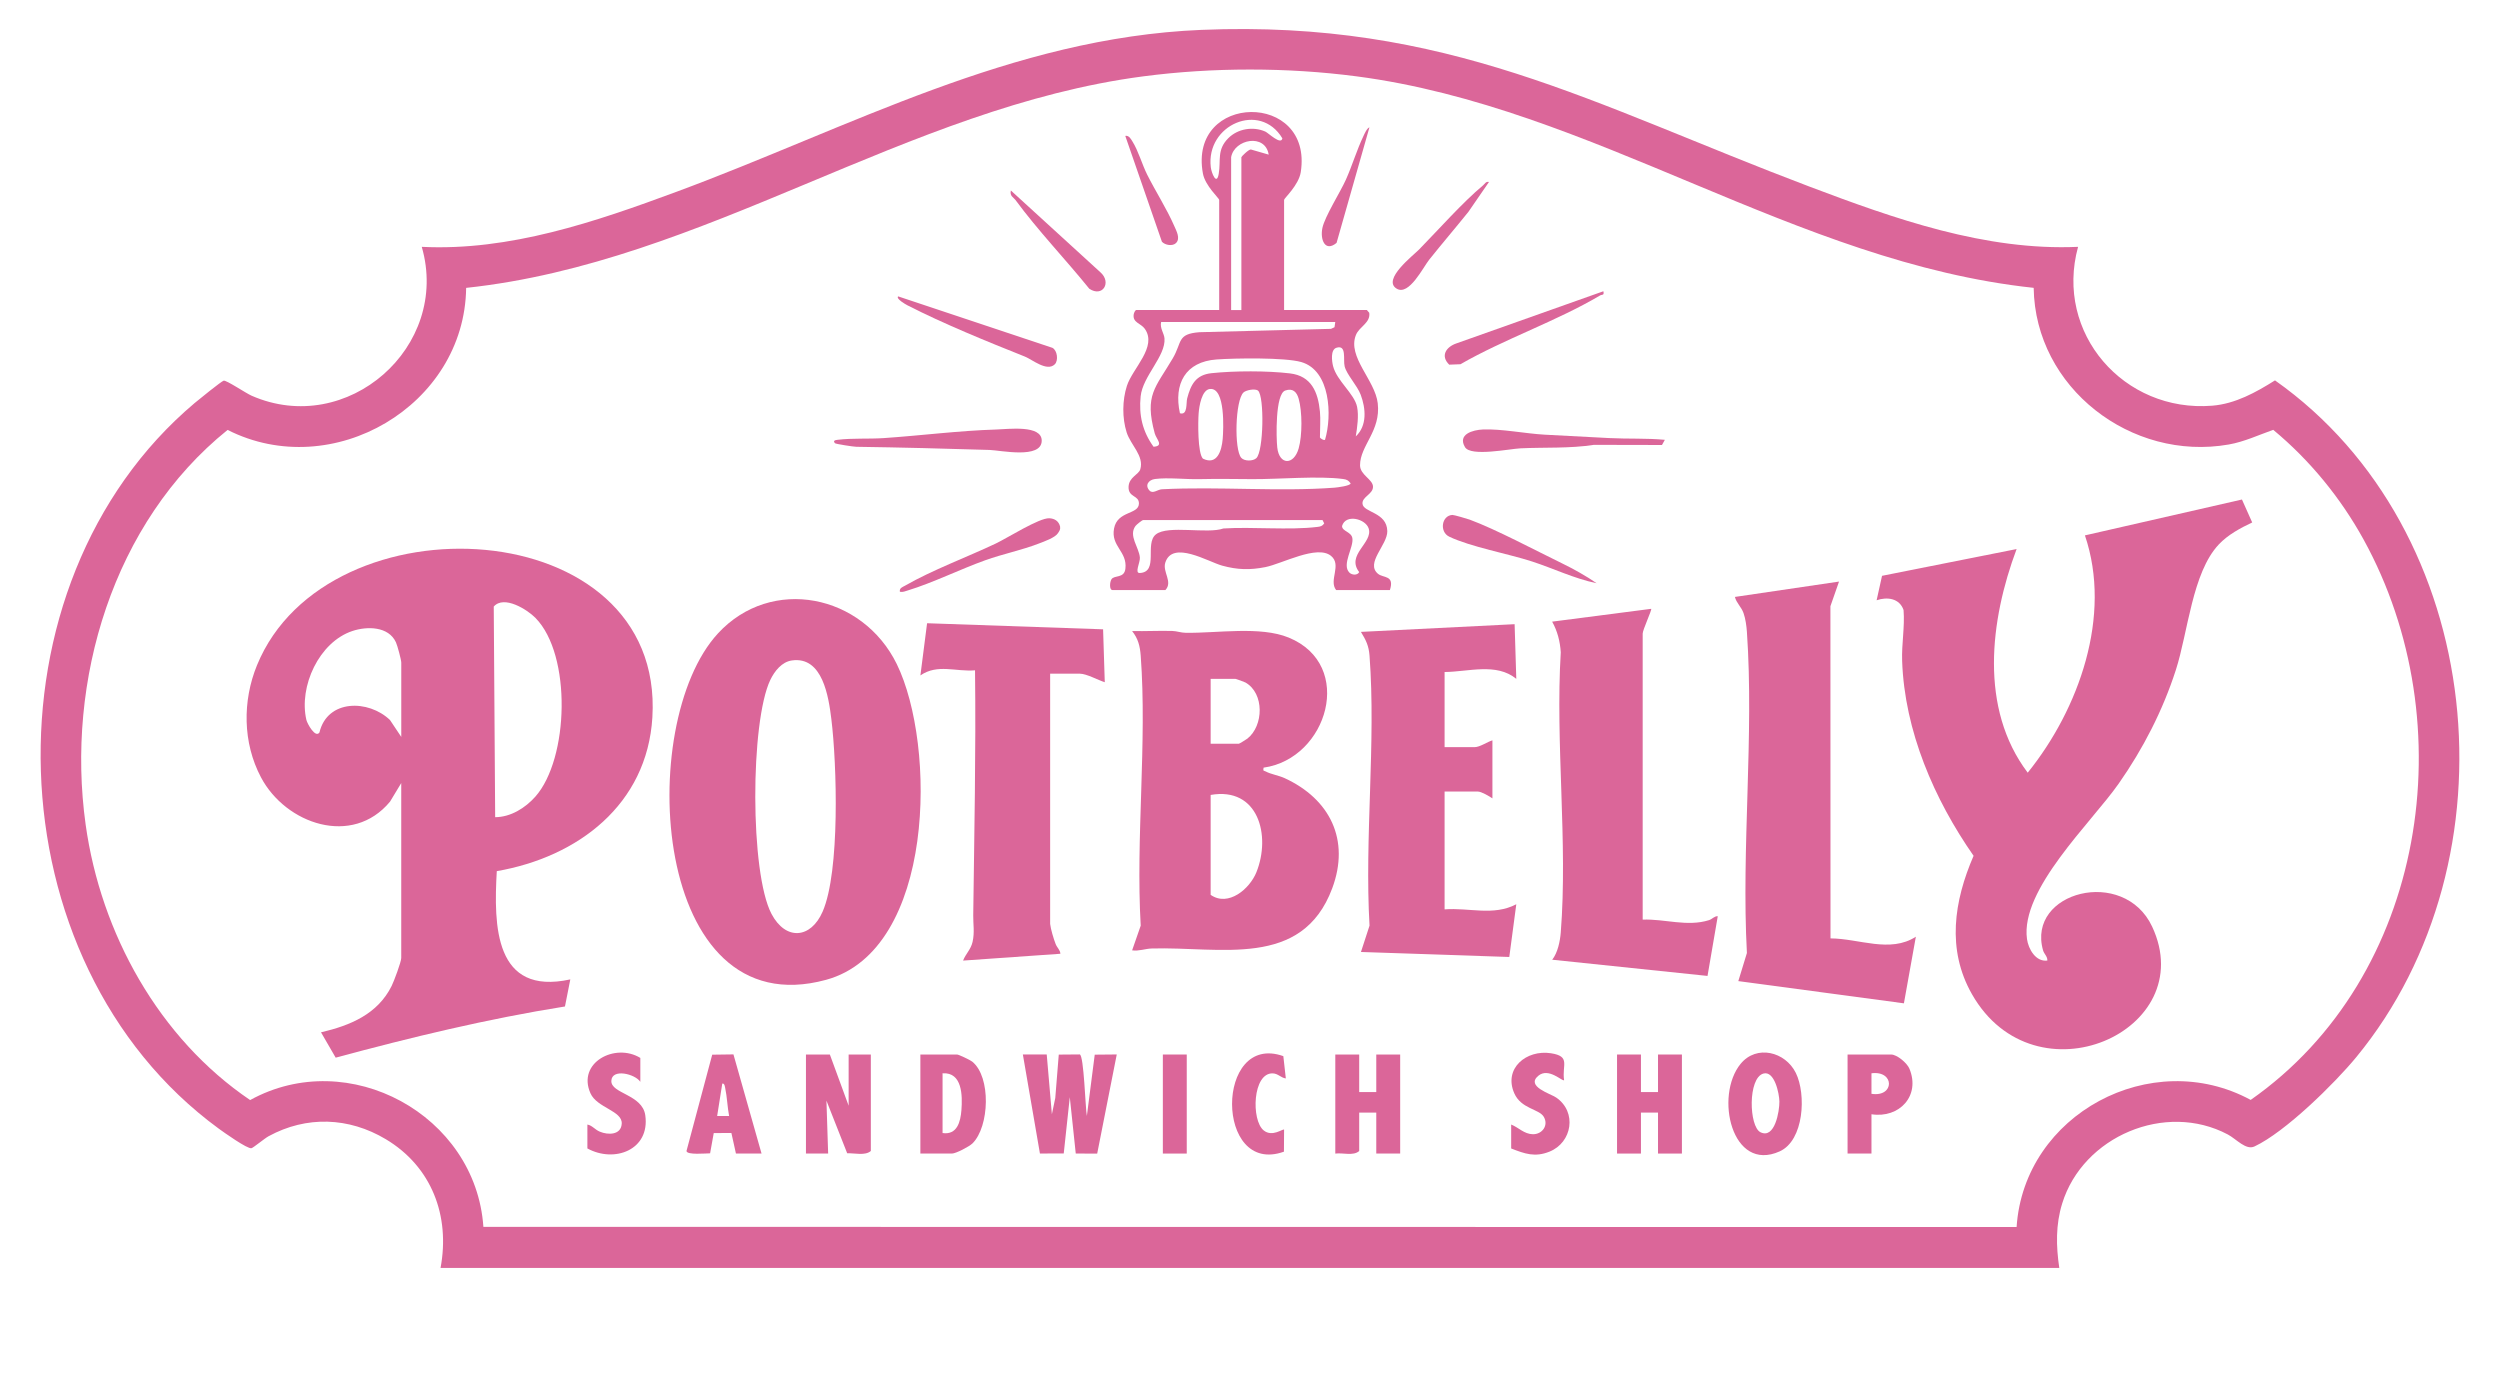
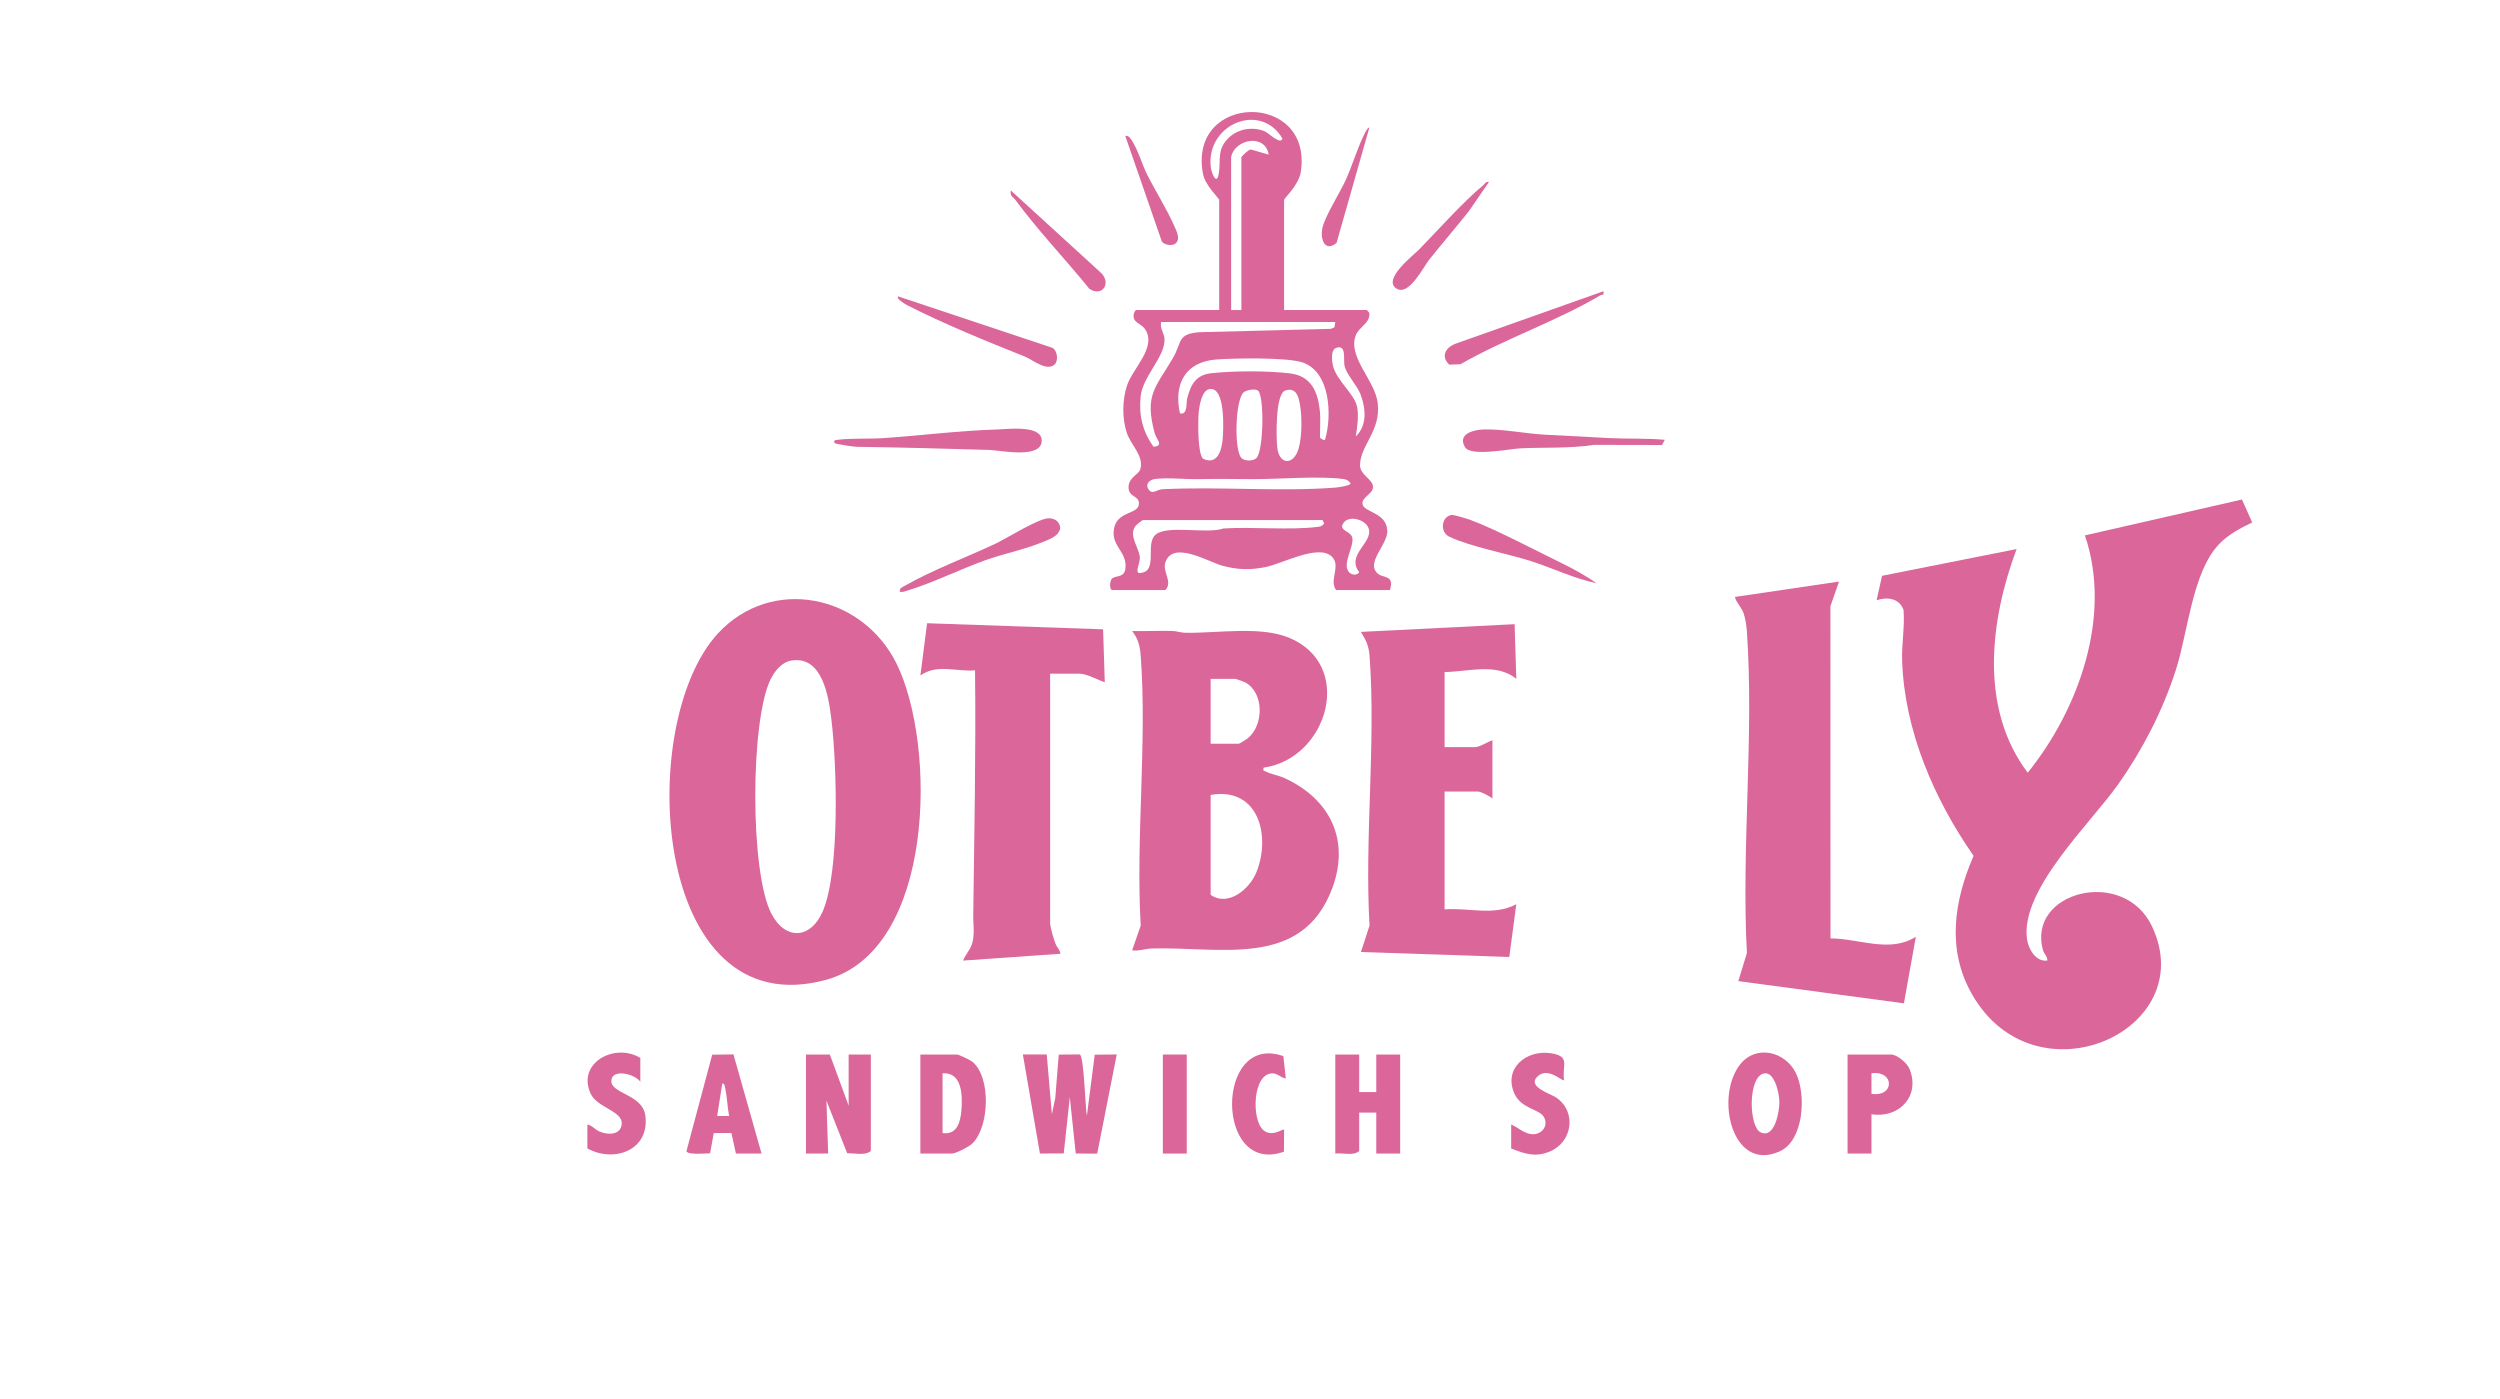
<svg xmlns="http://www.w3.org/2000/svg" id="a" data-name="Layer 1" viewBox="0 0 864 483.48">
  <g id="b" data-name="lQqlSe">
    <g>
-       <path d="M152.25,438.21c3.38-17.99-3.07-35.03-18.93-44.51-12.76-7.62-27.39-8.15-40.48-1.03-1.4.76-5.25,3.97-5.93,4.15-1.35.36-9.62-5.53-11.32-6.77C-3.05,332.52-6.89,201.85,67.26,139.3c1.32-1.12,9.24-7.52,10.03-7.74.92-.25,7.67,4.32,9.65,5.19,33.01,14.5,68.81-16.87,58.82-51.44,30.34,1.51,60.05-8.66,88.07-19.04,59.8-22.13,115.76-53.21,181.29-55.94,85.03-3.55,134.95,25.69,210.26,54.17,29.48,11.15,60.79,22.23,92.8,20.81-8.18,29.84,15.85,57.35,46.35,54.9,7.98-.64,15.11-4.6,21.71-8.75,73.23,51.65,84.34,165.49,28.12,233.85-7.56,9.19-24.57,25.91-35.2,30.9-2.98,1.4-6.23-2.54-9.24-4.14-21.56-11.43-50.05.65-57.22,23.83-2.28,7.37-2.13,14.71-1.01,22.3H152.25ZM702.84,99.48c-82.5-8.81-151.96-62.35-234.06-73.1-23.89-3.13-49.74-3.13-73.62,0-82.11,10.76-151.53,64.3-234.06,73.11-.49,40.67-46.18,67.46-82.44,49.09-39.61,31.86-55.99,86.71-49.06,136.4,5.23,37.55,25.31,73.84,56.85,95.2,34.04-18.79,77.97,5.14,80.61,43.82l529.88.06c2.56-39.03,46.59-62.52,80.9-43.93,60.82-42.61,74-130.16,39-193.7-7.93-14.39-18.58-27.41-31.21-37.88-5.09,1.79-10,4.13-15.38,5.07-33.64,5.91-66.89-19.57-67.41-54.13Z" fill="#db6699" />
-       <path d="M138.68,270.61l-3.89,6.44c-13.01,15.7-36.04,7.78-44.6-8.41-6.32-11.94-6.42-26.4-1.37-38.74,24.21-59.12,140.94-53.15,136.64,18.02-1.82,30.14-25.72,48.27-53.77,53.15-1.08,18.86-.84,43.15,25.41,37.41l-1.85,9.36c-26.75,4.26-53.12,10.64-79.24,17.69l-5.07-8.76c10.11-2.36,19.56-6.27,24.41-16.02.79-1.58,3.32-8.33,3.32-9.66v-60.49ZM185.09,213.58c-2.92-2.97-10.93-7.97-14.45-3.95l.49,72.79c5.34-.02,10.39-3.16,13.87-7.08,11.64-13.1,12.61-49.03.08-61.76ZM138.68,254.68v-25.67c0-.98-1.33-5.91-1.84-7.02-2.57-5.58-9.99-5.59-15.01-3.93-11.56,3.82-18.63,19.18-15.94,30.76.29,1.24,3.09,6.38,4.51,4.33,2.74-11.54,16.95-11.43,24.38-4.31l3.9,5.84Z" fill="#db6699" />
      <path d="M766.78,188.2c-9.13,9.71-10.61,30.3-14.8,43.32-4.51,14-11.32,27.25-19.74,39.27-9.5,13.57-34.09,36.58-31.71,53.76.48,3.43,3.02,7.94,7.03,7.42.11-1.37-1.13-2.29-1.48-3.53-5.76-20.28,27.95-29.03,37.7-8.2,16.89,36.08-40.48,61.66-62.28,23.34-8.79-15.44-6.2-32.18.57-47.81-13.62-19.54-23.85-43.14-24.69-67.34-.21-5.94.95-11.69.49-17.61-1.39-4.05-5.64-4.63-9.31-3.37l1.87-8.45,46.51-9.25c-9.19,24.57-12.96,55.07,3.84,77.29,17.72-21.98,29.21-54.21,19.77-82.01l54.27-12.4,3.54,7.93c-4.13,1.96-8.4,4.25-11.57,7.62Z" fill="#db6699" />
      <path d="M248.11,218.92c18.51-20.04,50.02-13.5,61.81,10.57,13.71,28,13.38,98.83-24.44,109.14-60.33,16.45-66.18-88.52-37.36-119.71ZM273.68,228.25c-3.52.5-6.01,3.72-7.46,6.73-6.92,14.44-7.07,66.73.42,80.88,4.92,9.3,13.59,8.58,17.67-.82,6.03-13.86,4.92-50.96,3.01-66.48-.95-7.72-3-21.83-13.64-20.31Z" fill="#db6699" />
      <path d="M443.77,107.14h28.62l.83.97c.47,3.49-3.43,4.73-4.61,7.65-3.06,7.58,6.62,15.58,7.54,23.61,1.11,9.62-6.1,14.56-6.12,21.42-.01,3.37,4.48,4.87,4.48,7.44s-3.85,3.46-3.63,5.87c.28,3.08,8.45,2.84,8.57,9.46.09,4.76-7.67,11.03-3.22,14.74,1.86,1.55,5.78.38,4.12,5.62h-18.59c-2.64-3.39,2.07-8.67-1.76-11.81-4.82-3.94-16.91,2.73-22.69,3.88-5.36,1.06-9.65.94-14.91-.5-4.85-1.33-17.2-8.9-19.68-1.04-1.02,3.23,2.69,6.65.04,9.47h-18.29c-1.15,0-.96-2.8-.34-3.74.99-1.5,4.39-.23,4.8-3.61.74-6.02-5.08-7.73-3.92-13.92s8.51-4.76,8.6-8.59c.07-3-3.72-2.05-3.58-5.83.13-3.35,3.5-4.19,4.05-6.04,1.39-4.63-3.35-8.43-4.71-12.75-1.58-5.01-1.52-11.07.08-16.08,1.95-6.09,10.59-13.47,6.2-19.72-1.36-1.94-4.31-2.11-3.84-5.02.08-.5.52-1.49.92-1.49h28.62v-38.06c0-.54-4.86-4.87-5.63-9.12-5.11-28,38.2-28.48,33.82-.46-.71,4.54-5.76,9.02-5.76,9.58v38.06ZM424.51,47.75c3.27-3.27,8.53-4.15,12.78-2.28,1.04.46,5.43,4.8,5.9,2.35-7.71-12.88-26.51-4.71-24.74,10,.24,1.96,2.02,6.44,2.74,2.27.81-4.72-.72-8.3,3.32-12.34ZM425.48,54.33v52.82h3.54v-52.82c0-.21,2.48-2.71,3.28-2.67l6.16,1.78c-1.18-7.43-11.86-5.39-12.98.89ZM461.48,111.28h-60.19c-.53,2.05,1.03,3.95,1.16,5.67.47,6.12-7.52,13.03-8.24,20.01-.67,6.51.64,12.15,4.45,17.43,3.73-.23.97-2.61.42-4.61-3.61-13.3.2-15.7,6.22-25.92,3.33-5.66,1.39-8.45,9.24-9.05l45.46-1.16,1.21-.56.26-1.8ZM468.57,150.81c3.96-3.7,3.46-9.67,1.69-14.38-1.22-3.23-4.83-6.94-5.55-9.8-.58-2.32.81-7.61-2.85-6.44-2.11.68-1.56,4.7-1.16,6.31,1.29,5.13,7.39,9.58,8.31,14.11.63,3.11.04,7.09-.45,10.19ZM456.17,142.26c.26,2.7,0,6.05,0,8.85,0,.35,1.33,1.2,1.76.88,2.48-8.35,1.91-23.96-8.23-26.87-5.64-1.62-22.85-1.35-29.26-.89-10.8.78-14.87,8.44-12.66,18.59,2.75.81,2.09-3.55,2.51-5.15,1.26-4.79,2.99-8.13,8.41-8.7,8-.84,19.13-.86,27.08.07,7.45.87,9.74,6.48,10.39,13.21ZM418.2,134.42c-2.91.26-3.77,6.06-3.95,8.41-.23,2.92-.36,13.81,1.48,15.68,4.93,2.41,6.48-2.77,6.83-6.78.27-3.21,1-17.78-4.35-17.3ZM434.78,135.02c-.95-.84-4.17-.2-5.02.61-2.88,2.72-3.28,19.8-.77,22.6,1.1,1.23,4.05,1.18,5.2.11,2.53-2.38,2.8-21.37.6-23.32ZM444.17,134.97c-3.47,1.21-3.12,16.33-2.75,19.68.68,6.14,5.72,6.22,7.4.32,1.27-4.47,1.27-12.69,0-17.17-.66-2.34-2.03-3.75-4.65-2.83ZM397.3,169.56c1.14,1.21,2.77-.4,4.26-.47,19.52-1,40.55.89,59.64-.55.91-.07,5.58-.64,5.57-1.5-.78-1.05-1.32-1.33-2.61-1.5-8.54-1.14-22.15.1-31.33.05-6.12-.03-12.08-.15-18.25,0-4.72.12-10.97-.63-15.4-.05-2.26.29-3.62,2.18-1.89,4.02ZM466.34,197.88c.85.86,2.73,1.07,3.4-.16-4.65-6.01,4.85-10.1,3.28-15.06-1.05-3.35-7.96-5.17-9.21-.86,0,1.83,3.17,1.97,3.56,4.15.57,3.17-3.77,9.18-1.03,11.93ZM457.05,179.73h-61.96c-.36,0-2.31,1.57-2.67,2.05-2.49,3.38,1.22,7.33,1.52,10.9.14,1.7-1.93,5.45-.03,5.35,6.65-.34,1.59-10.17,5.56-13.34,4.17-3.32,17.8-.06,23.33-2.05,10.16-.64,22.59.67,32.51-.54,1.06-.13,1.7-.28,2.34-1.21l-.6-1.18Z" fill="#db6699" />
      <path d="M436.69,265.31c-.24,1.34.07.94.75,1.31,1.73.95,4.51,1.37,6.54,2.31,15.66,7.22,22.68,21.35,16.43,38.09-10.42,27.91-38.79,20.07-62.37,20.78-2.28.07-4.46.98-6.78.64l2.97-8.53c-1.75-30.38,2.24-63.2,0-93.29-.24-3.28-.89-5.93-2.98-8.53,4.62.11,9.27-.16,13.89-.03,1.56.04,2.98.62,4.67.64,10.98.15,25.69-2.38,35.54,1.64,23.09,9.42,13.5,41.87-8.66,44.96ZM418.4,257.04h9.74c.17,0,2.53-1.44,2.95-1.77,5.64-4.44,5.94-15.65-.67-19.4-.41-.23-3.25-1.26-3.46-1.26h-8.56v22.42ZM418.4,274.74v34.52c6.08,4.25,13.49-2.04,15.81-7.8,5.1-12.67.69-29.62-15.81-26.73Z" fill="#db6699" />
      <path d="M635.57,200.98l-2.98,8.53.03,114.8c9.82.03,20.58,5.18,29.5-.58l-4.13,23.02-57.23-7.68,2.97-9.71c-1.94-36.24,2.5-75.05,0-110.99-.14-2.04-.49-4.59-1.17-6.5-.77-2.16-2.45-3.45-2.98-5.57l36-5.31Z" fill="#db6699" />
      <path d="M499.25,314.28c8.51-.66,16.87,2.38,24.78-1.77l-2.42,18.22-51.27-1.71,2.97-9.12c-1.76-30.36,2.26-63.22,0-93.29-.26-3.44-1.22-5.36-2.98-8.23l53.12-2.66.58,18.89c-6.87-5.66-16.57-2.42-24.78-2.36v25.97h10.33c1.87,0,4.43-1.84,6.2-2.36v20.06c-1.09-.75-3.83-2.36-5.02-2.36h-11.51v40.72Z" fill="#db6699" />
-       <path d="M567.7,317.82c7.66-.29,15.38,2.55,22.91.19,1.2-.38,1.82-1.41,3.05-1.37l-3.54,20.64-53.68-5.6c1.92-2.42,2.72-6.4,2.96-9.42,2.46-31.11-1.9-65.39,0-96.83-.23-3.71-1.16-7.35-2.98-10.59l34.23-4.43c.29.38-2.94,7.25-2.94,8.56v98.85Z" fill="#db6699" />
      <path d="M362.93,319.3c.19,1.79,1.21,5.19,1.9,6.95.51,1.31,1.57,2.05,1.64,3.37l-33.63,2.36c.89-2.33,2.68-3.81,3.28-6.45.75-3.34.19-6.12.23-9.16.35-28.2.96-56.45.62-84.71-6.59.57-12.98-2.33-18.88,1.77l2.31-18.04,60.83,2.1.58,18.29c-2.23-.7-6.34-2.95-8.55-2.95h-10.33v86.45Z" fill="#db6699" />
      <path d="M361.75,364.44l1.78,20.65,1.17-5.61,1.21-15.01,7.25-.06c1.45.34,1.94,18.65,2.46,21.27l2.72-21.19,7.61-.07-6.76,34.27-7.41-.03-2.06-19.48-2.09,19.45-8.23.03-5.9-34.23h8.26Z" fill="#db6699" />
      <path d="M286.8,364.44l6.49,17.7v-17.7h7.67v33.34c-1.98,1.72-5.61.69-8.17.79l-7.17-18.19.59,18.29h-7.67v-34.23h8.26Z" fill="#db6699" />
-       <polygon points="567.11 364.44 567.11 377.42 573.01 377.42 573.01 364.44 581.27 364.44 581.27 398.67 573.01 398.67 573.01 384.51 567.11 384.51 567.11 398.67 558.85 398.67 558.85 364.44 567.11 364.44" fill="#db6699" />
      <path d="M469.74,364.44v12.98h5.9v-12.98h8.26v34.23h-8.26v-14.16h-5.9v13.28c-2.04,1.81-5.64.52-8.26.89v-34.23h8.26Z" fill="#db6699" />
      <path d="M318.08,398.67v-34.23h12.69c.54,0,4.53,1.89,5.22,2.45,6.57,5.26,5.98,22.45.11,28.26-1.12,1.11-5.75,3.52-7.1,3.52h-10.92ZM325.75,370.93v20.65c5.03.74,6.21-3.88,6.52-7.94.38-5.01.31-13.14-6.52-12.71Z" fill="#db6699" />
      <path d="M601.58,367.64c5.48-6.68,15.43-4.19,19.06,3.17s2.85,23.31-5.59,27.11c-16.55,7.46-22.58-19.18-13.47-30.29ZM609.44,371.02c-5.43,1.51-5.01,18.31-1.02,20.28,4.97,2.46,6.59-7.32,6.54-10.62-.04-2.74-1.69-10.72-5.52-9.66Z" fill="#db6699" />
      <path d="M254.34,398.67l-1.57-7.11-6.1.03-1.26,7c-1.43,0-8.04.65-8.16-.8l8.89-33.29,7.34-.1,9.71,34.27h-8.85ZM251.98,385.68c-.59-3.05-.7-6.61-1.34-9.58-.12-.57-.21-1.77-1.02-1.62l-1.77,11.21h4.13Z" fill="#db6699" />
      <path d="M646.78,385.1v13.57h-8.26v-34.23h15.05c2.02,0,5.5,2.92,6.32,4.89,3.9,9.35-3.45,17.24-13.1,15.76ZM646.78,378.02c8.04,1.25,8.08-8.14,0-7.09v7.09Z" fill="#db6699" />
      <path d="M522.26,388.64c2.54,1,4.47,3.29,7.48,3.35,3.26.06,5.55-3.09,3.77-6.05-1.63-2.71-7.81-2.7-10.18-8.11-3.76-8.59,4.18-15.14,12.66-13.83,6.94,1.07,3.77,4.09,4.56,9.3-.53.62-5.31-4.51-8.9-1.52-4.43,3.69,4.17,6.17,6.15,7.52,7.31,5,5.55,15.58-2.33,18.72-5,1.99-8.44.75-13.21-1.11v-8.26Z" fill="#db6699" />
      <path d="M221.3,365.62v8.26c-1.83-2.77-9.9-4.72-10.02-.31s10.71,4.64,11.73,11.87c1.7,11.97-10.67,16.59-20.01,11.46v-8.26c1.71.33,2.57,1.75,4.31,2.47,2.86,1.2,7.33,1.19,7.56-2.77.26-4.47-8.56-5.44-10.81-10.5-4.72-10.61,8.55-17.56,17.24-12.22Z" fill="#db6699" />
      <path d="M444.36,372.7c-1.64-.19-2.66-1.68-4.48-1.74-6.99-.25-7.53,16.19-3.15,19.71,3.02,2.43,6.65-.69,7.05-.26l-.05,7.61c-23.89,8.54-23.85-41.38-.21-33.02l.86,7.69Z" fill="#db6699" />
      <path d="M288.57,153.17c-.81-.85.04-1.07.87-1.17,5.22-.63,10.74-.24,15.94-.59,12.85-.87,26.2-2.59,38.93-2.97,4.16-.12,15.77-1.69,15.71,3.88-.07,6.41-14.26,3.3-18.05,3.18-15.28-.47-30.73-.87-46.03-1.09-.94-.01-7.11-.96-7.37-1.23Z" fill="#db6699" />
      <path d="M575.37,152l-.99,1.79-23.53-.05c-8.36,1.3-17.13.81-25.35,1.2-3.8.18-17.2,2.97-19.2-.41-2.64-4.44,2.68-5.95,6.2-6.1,6.33-.27,14.69,1.42,21.28,1.79,7.46.42,14.97.79,22.42,1.18,6.36.33,12.82,0,19.17.6Z" fill="#db6699" />
      <rect x="401.88" y="364.44" width="8.26" height="34.23" fill="#db6699" />
      <path d="M364.55,125.89c-2.71,2.7-7.82-1.65-10.34-2.65-12.89-5.13-28.36-11.44-40.67-17.76-.48-.24-4.01-2.24-3.14-3.05l53.32,17.78c1.72.92,2.1,4.41.83,5.68Z" fill="#db6699" />
      <path d="M551.77,201.56c-7.7-1.59-14.84-5.09-22.29-7.51-8.33-2.7-21.27-5.06-28.61-8.57-3.48-1.66-2.67-7.32,1.08-7.52.51-.03,5.17,1.33,5.99,1.63,8.95,3.3,22.93,10.74,32.04,15.17,3.83,1.86,8.36,4.39,11.79,6.79Z" fill="#db6699" />
      <path d="M365.65,184.24c-1,1.59-4.76,2.89-6.69,3.63-5.97,2.3-12.43,3.59-18.45,5.75-8.67,3.11-18.13,7.8-26.74,10.43-.94.29-1.74.67-2.77.47-.23-1.3.86-1.59,1.74-2.09,9.5-5.46,21.44-9.86,31.43-14.6,4-1.9,14.96-8.87,18.45-8.72,1.85.08,3.27.98,3.74,2.82.18,1.09-.2,1.5-.71,2.31Z" fill="#db6699" />
      <path d="M554.13,100.66c.33,1.57-.4,1.02-1.16,1.46-14.95,8.85-33.06,15.04-48.25,23.76l-3.87.15c-3.13-3.04-1.09-6.15,2.54-7.37l50.74-18Z" fill="#db6699" />
      <path d="M514.59,62.89l-7.1,10.31c-4.43,5.51-9.11,10.98-13.55,16.54-2.09,2.61-6.97,12.56-11.22,10.04-5.22-3.1,5.71-11.5,7.71-13.55,6.54-6.68,15.12-16.35,22.1-22.16.66-.55.96-1.43,2.06-1.18Z" fill="#db6699" />
      <path d="M350.87,69.03c-.62-.84-1.97-1.28-1.52-3.2l30.99,28.31c3.9,3.49.73,8.72-3.88,5.65-8.38-10.37-17.69-20.02-25.59-30.77Z" fill="#db6699" />
      <path d="M461.9,83.96c-3.98,3.27-5.72-1.19-4.88-5.17s6.17-12.35,8.11-16.67c2.22-4.95,3.76-10.26,6.1-15.15.4-.84,1.16-2.65,2.05-2.96l-11.37,39.95Z" fill="#db6699" />
      <path d="M406.45,83.98c-1.21,1.21-3.77.76-4.89-.43l-12.67-36.6c1.32-.18,1.9,1.02,2.48,1.94,2.02,3.2,3.37,8.02,5.08,11.44,2.9,5.79,6.82,11.9,9.37,17.77.72,1.67,2.22,4.28.62,5.88Z" fill="#db6699" />
    </g>
  </g>
</svg>